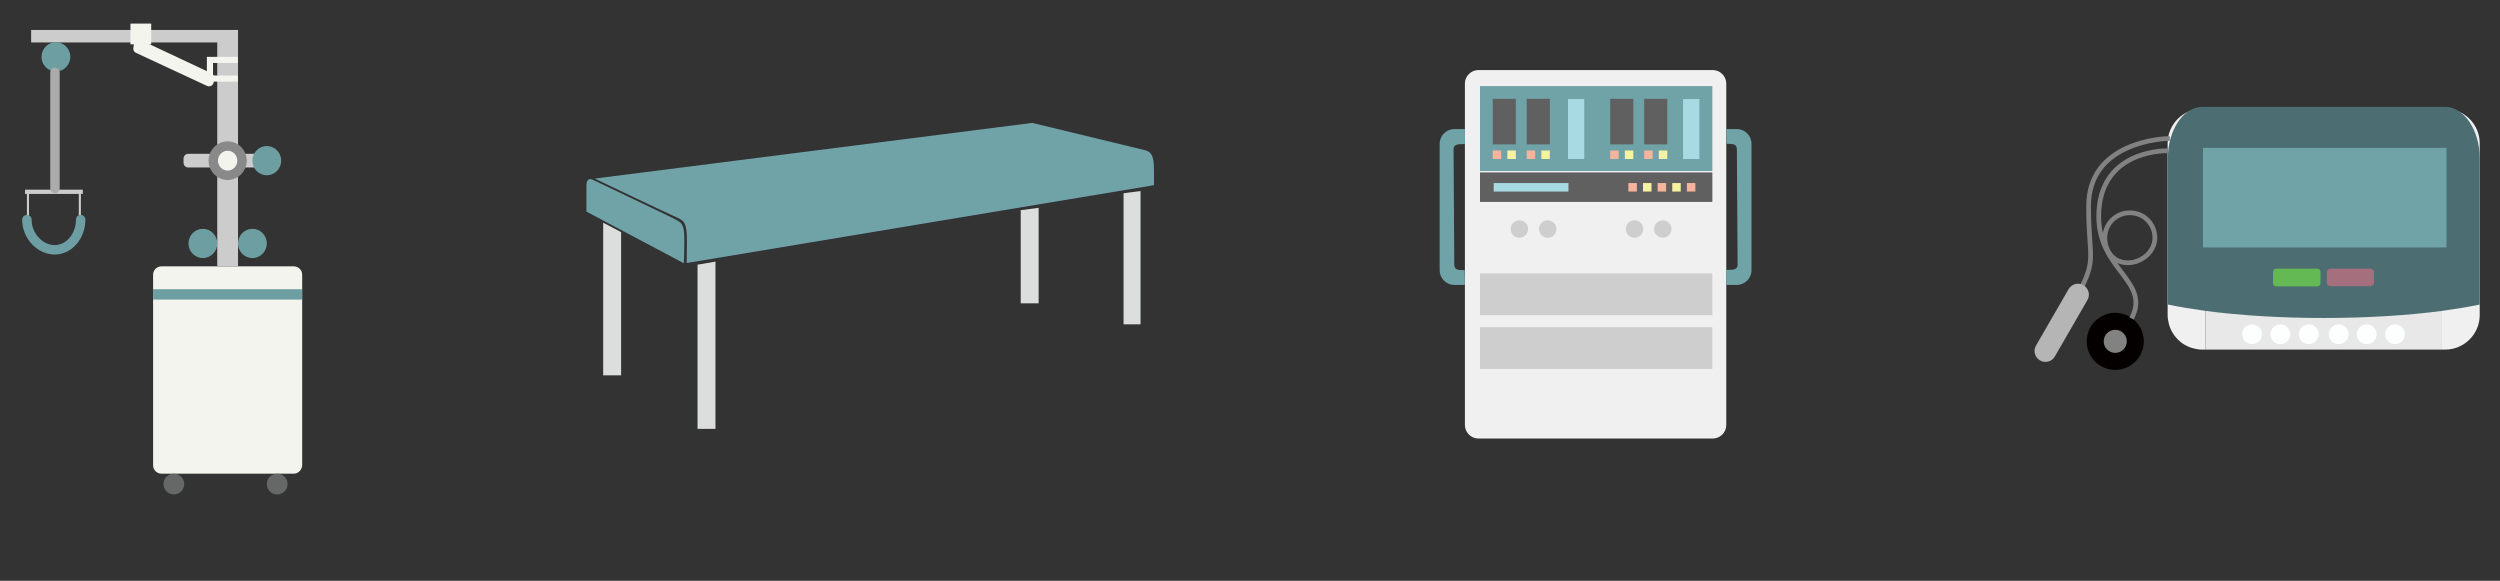
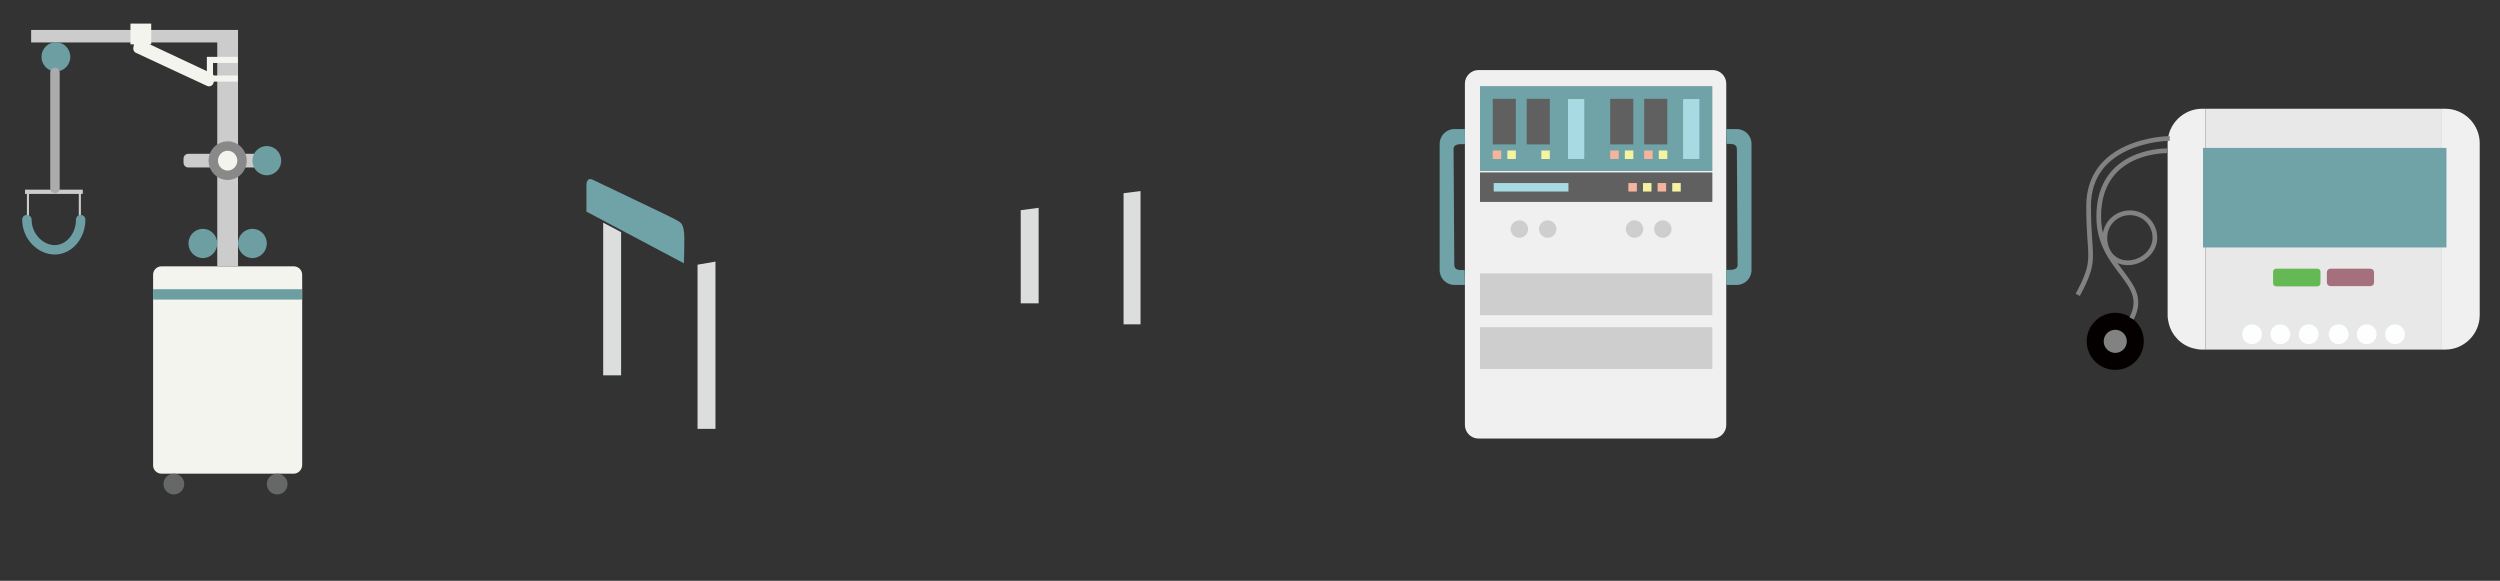
<svg xmlns="http://www.w3.org/2000/svg" version="1.1" id="レイヤー_1" x="0px" y="0px" viewBox="0 0 1059.8 246.2" style="enable-background:new 0 0 1059.8 246.2;" xml:space="preserve">
  <rect x="0" y="0" width="1059.8" height="246.2" fill="#333333" stroke="none" />
  <style type="text/css">
	.st0{fill:#F0F0F0;}
	.st1{fill:#606060;}
	.st2{fill:#F6B49C;}
	.st3{fill:#F6F3A0;}
	.st4{fill:#A8DAE3;}
	.st5{fill:#6FA3A8;}
	.st6{fill:#CECECE;}
	.st7{fill:#E9E8E8;}
	.st8{fill:#4C6E72;}
	.st9{fill:#FDFEFE;}
	.st10{fill:#64B955;}
	.st11{fill:#A66F7D;}
	.st12{fill:#DCDDDD;}
	.st13{fill:#040000;}
	.st14{fill:#828282;}
	.st15{fill:none;stroke:#828282;stroke-width:2;stroke-miterlimit:10;}
	.st16{fill:#B5B5B6;}
	.st17{fill:#F3F4EE;}
	.st18{fill-rule:evenodd;clip-rule:evenodd;fill:#6D9FA2;}
	.st19{fill-rule:evenodd;clip-rule:evenodd;fill:#666767;}
	.st20{fill-rule:evenodd;clip-rule:evenodd;fill:#CCCCCC;}
	
		.st21{fill-rule:evenodd;clip-rule:evenodd;fill:none;stroke:#CCCCCC;stroke-width:4;stroke-linecap:round;stroke-linejoin:round;stroke-miterlimit:10;}
	
		.st22{fill-rule:evenodd;clip-rule:evenodd;fill:#F3F4EE;stroke:#898989;stroke-width:4;stroke-linecap:round;stroke-linejoin:round;stroke-miterlimit:10;}
	.st23{fill-rule:evenodd;clip-rule:evenodd;fill:#F3F4EE;}
	
		.st24{fill-rule:evenodd;clip-rule:evenodd;fill:none;stroke:#F3F4EE;stroke-width:4;stroke-linecap:square;stroke-linejoin:round;stroke-miterlimit:10;}
	
		.st25{fill-rule:evenodd;clip-rule:evenodd;fill:none;stroke:#ABABAB;stroke-width:4;stroke-linecap:round;stroke-linejoin:round;stroke-miterlimit:10;}
	
		.st26{fill-rule:evenodd;clip-rule:evenodd;fill:none;stroke:#6C9EA3;stroke-width:4;stroke-linecap:round;stroke-linejoin:round;stroke-miterlimit:10;}
</style>
  <path class="st0" d="M726.1,185.9h-99.4c-3.1,0-5.7-2.6-5.7-5.7V35.4c0-3.1,2.6-5.7,5.7-5.7h99.4c3.1,0,5.7,2.6,5.7,5.7v144.8  C731.8,183.3,729.2,185.9,726.1,185.9z" />
  <g>
    <rect x="627.4" y="73.1" class="st1" width="98.5" height="12.5" />
    <rect x="690.3" y="77.6" class="st2" width="3.6" height="3.6" />
    <rect x="696.5" y="77.6" class="st3" width="3.6" height="3.6" />
    <rect x="702.7" y="77.6" class="st2" width="3.6" height="3.6" />
    <rect x="708.9" y="77.6" class="st3" width="3.6" height="3.6" />
-     <rect x="715.1" y="77.6" class="st2" width="3.6" height="3.6" />
    <polygon class="st4" points="661.6,77.6 661.2,77.6 658.7,77.6 658,77.6 655.4,77.6 655,77.6 652.5,77.6 651.8,77.6 649.3,77.6    648.8,77.6 646.3,77.6 645.6,77.6 643.1,77.6 642.6,77.6 640.1,77.6 639.4,77.6 636.9,77.6 636.4,77.6 633.2,77.6 633.2,81.2    636.4,81.2 636.9,81.2 639.4,81.2 640.1,81.2 642.6,81.2 643.1,81.2 645.6,81.2 646.3,81.2 648.8,81.2 649.3,81.2 651.8,81.2    652.5,81.2 655,81.2 655.4,81.2 658,81.2 658.7,81.2 661.2,81.2 661.6,81.2 664.9,81.2 664.9,77.6  " />
  </g>
  <rect x="627.4" y="36.5" class="st5" width="98.5" height="36" />
  <rect x="632.8" y="63.8" class="st2" width="3.6" height="3.6" />
  <rect x="639" y="63.8" class="st3" width="3.6" height="3.6" />
-   <rect x="647.2" y="63.8" class="st2" width="3.6" height="3.6" />
  <rect x="653.4" y="63.8" class="st3" width="3.6" height="3.6" />
  <rect x="682.6" y="63.8" class="st2" width="3.6" height="3.6" />
  <rect x="688.8" y="63.8" class="st3" width="3.6" height="3.6" />
  <rect x="697" y="63.8" class="st2" width="3.6" height="3.6" />
  <rect x="703.2" y="63.8" class="st3" width="3.6" height="3.6" />
  <rect x="632.8" y="41.9" class="st1" width="9.8" height="19.3" />
  <rect x="647.2" y="41.9" class="st1" width="9.8" height="19.3" />
  <rect x="682.6" y="41.9" class="st1" width="9.8" height="19.3" />
  <rect x="697" y="41.9" class="st1" width="9.8" height="19.3" />
  <polygon class="st4" points="670.9,42 670.8,42 670.2,42 670.1,42 669.5,42 669.4,42 668.9,42 668.7,42 668.2,42 668.1,42 667.5,42   667.4,42 666.8,42 666.7,42 666.2,42 666,42 665.5,42 665.4,42 664.7,42 664.7,67.4 665.4,67.4 665.5,67.4 666,67.4 666.2,67.4   666.7,67.4 666.8,67.4 667.4,67.4 667.5,67.4 668.1,67.4 668.2,67.4 668.7,67.4 668.9,67.4 669.4,67.4 669.5,67.4 670.1,67.4   670.2,67.4 670.8,67.4 670.9,67.4 671.6,67.4 671.6,42 " />
  <polygon class="st4" points="719.7,42 719.6,42 719.1,42 718.9,42 718.4,42 718.3,42 717.7,42 717.6,42 717,42 716.9,42 716.4,42   716.2,42 715.7,42 715.6,42 715,42 714.9,42 714.3,42 714.2,42 713.5,42 713.5,67.4 714.2,67.4 714.3,67.4 714.9,67.4 715,67.4   715.6,67.4 715.7,67.4 716.2,67.4 716.4,67.4 716.9,67.4 717,67.4 717.6,67.4 717.7,67.4 718.3,67.4 718.4,67.4 718.9,67.4   719.1,67.4 719.6,67.4 719.7,67.4 720.4,67.4 720.4,42 " />
  <circle class="st6" cx="644.1" cy="97.1" r="3.7" />
  <circle class="st6" cx="656.1" cy="97.1" r="3.7" />
  <circle class="st6" cx="692.9" cy="97.1" r="3.7" />
  <circle class="st6" cx="704.9" cy="97.1" r="3.7" />
  <rect x="627.4" y="115.9" class="st6" width="98.5" height="17.7" />
  <rect x="627.4" y="138.7" class="st6" width="98.5" height="17.7" />
  <path class="st5" d="M621,120.8h-4.4c-3.5,0-6.3-2.8-6.3-6.3V61c0-3.5,2.8-6.3,6.3-6.3h4.4c0,3.5,0.1,4.5,0.1,6.4  c-2.3,0-4.9-0.2-4.9,2.1l0.3,49.1c0,2.4,2.4,2.2,4.4,2.2C620.9,116.1,621,120.8,621,120.8z" />
  <path class="st5" d="M731.8,54.7h4.4c3.5,0,6.3,2.8,6.3,6.3v53.5c0,3.5-2.8,6.3-6.3,6.3h-4.4c0-3.5-0.1-4.5-0.1-6.4  c2.3,0,4.9,0.2,4.9-2.1l-0.3-49.1c0-2.4-2.4-2.2-4.4-2.2C731.9,59.4,731.8,54.7,731.8,54.7z" />
  <rect x="934.9" y="46.1" class="st7" width="100.3" height="102.1" />
  <path class="st0" d="M934.9,46.1v102.1h-1.4c-1.2,0-2.5-0.2-3.6-0.5c-5.2-1.3-9.2-5.4-10.5-10.5c-0.3-1.2-0.5-2.4-0.5-3.6V60.7  c0-8,6.6-14.6,14.6-14.6H934.9z" />
  <path class="st0" d="M1051.2,60.7v72.9c0,8-6.6,14.6-14.6,14.6h-1.4V46.1h1.4C1044.6,46.1,1051.2,52.7,1051.2,60.7z" />
-   <path class="st8" d="M1051.2,67.1v62c-4.8,1-10.2,1.9-16,2.7c-14.4,1.9-31.7,3-50.1,3c-18.5,0-35.7-1.1-50.1-3  c-5.8-0.8-11.2-1.7-16-2.7v-62c0-12,6.6-21.8,14.6-21.8h103.1C1044.6,45.4,1051.2,55.2,1051.2,67.1z" />
  <g>
    <circle class="st9" cx="978.7" cy="141.7" r="4.2" />
    <circle class="st9" cx="966.7" cy="141.7" r="4.2" />
    <circle class="st9" cx="954.7" cy="141.7" r="4.2" />
  </g>
  <g>
    <circle class="st9" cx="1015.3" cy="141.7" r="4.2" />
    <circle class="st9" cx="1003.3" cy="141.7" r="4.2" />
    <circle class="st9" cx="991.4" cy="141.7" r="4.2" />
  </g>
  <rect x="933.9" y="62.7" class="st5" width="103.2" height="42.2" />
  <path class="st10" d="M982.4,113.9h-17.5c-0.7,0-1.3,0.6-1.3,1.3v4.9c0,0.7,0.6,1.3,1.3,1.3h17.5c0.7,0,1.3-0.6,1.3-1.3v-4.9  C983.7,114.5,983.2,113.9,982.4,113.9z" />
  <path class="st11" d="M1004.9,113.9h-17c-0.8,0-1.5,0.7-1.5,1.5v4.4c0,0.8,0.7,1.5,1.5,1.5h17c0.8,0,1.5-0.7,1.5-1.5v-4.4  C1006.4,114.6,1005.7,113.9,1004.9,113.9z" />
  <path class="st5" d="M248.6,89.7c0,0,0-8.8,0-11.1c0-2.3,1-3.3,2.9-2.3c1.9,1,34,16.1,35.3,17s3.3,0.9,3.3,7.6  c0,6.6-0.2,10.7-0.2,10.7L248.6,89.7z" />
-   <path class="st5" d="M252.1,75.7l185.5-23.6l47.9,11.6c3.4,0.9,3.7,3.9,3.7,9.5c0,2.3,0,5.3,0,5.3l-198.1,33c0,0,0.1-7,0.1-8.7  c0-7.9-0.8-9-4-10.5C284.7,91.3,252.1,75.7,252.1,75.7z" />
  <polygon class="st12" points="255.7,94.4 255.7,159.1 263.3,159.1 263.3,98.4 " />
  <polygon class="st12" points="432.7,89.1 432.7,128.6 440.3,128.6 440.3,88.1 " />
  <polygon class="st12" points="295.7,112.2 295.7,181.8 303.3,181.8 303.3,110.9 " />
  <polygon class="st12" points="476.3,81.9 476.3,137.5 483.5,137.5 483.5,81 " />
  <circle class="st13" cx="896.7" cy="144.7" r="12.1" />
  <circle class="st14" cx="896.7" cy="144.7" r="4.9" />
  <path class="st15" d="M913.5,100.8c0,5.9-5.6,10.6-11.5,10.6c-5.9,0-9.7-4.7-9.7-10.6c0-5.9,4.7-10.6,10.6-10.6  C908.8,90.2,913.5,94.9,913.5,100.8z" />
  <path class="st15" d="M918.9,63.9c-3,0-29.2,0.6-29.2,27.9c0,22.8,22.2,27.5,13.9,43.2" />
  <path class="st15" d="M919.8,58.7c-3,0-34.4,1.5-34.4,28.7c0,22.8,3.8,21.9-4.6,37.6" />
-   <path class="st16" d="M864.8,152.8L864.8,152.8c-2.2-1.3-3-4.1-1.7-6.3l13.8-23.9c1.3-2.2,4.1-3,6.3-1.7l0,0c2.2,1.3,3,4.1,1.7,6.3  l-13.8,23.9C869.9,153.3,867,154.1,864.8,152.8z" />
  <path class="st17" d="M124.5,200.8h-56c-2,0-3.6-1.6-3.6-3.5v-80.9c0-1.9,1.6-3.5,3.6-3.5h56c2,0,3.6,1.6,3.6,3.5v80.9  C128,199.2,126.4,200.8,124.5,200.8z" />
  <rect x="64.9" y="122.6" class="st18" width="63.1" height="4.4" />
  <ellipse class="st19" cx="73.7" cy="205.2" rx="4.4" ry="4.4" />
  <ellipse class="st19" cx="117.5" cy="205.2" rx="4.4" ry="4.4" />
  <ellipse class="st18" cx="86" cy="103.2" rx="6.1" ry="6.2" />
  <ellipse class="st18" cx="107" cy="103.2" rx="6.1" ry="6.2" />
  <rect x="92.1" y="14.4" class="st20" width="8.8" height="98.5" />
  <rect x="13.2" y="12.7" class="st20" width="87.7" height="5.3" />
  <rect x="10.6" y="80.4" class="st20" width="24.5" height="1.8" />
  <rect x="11.4" y="81.3" class="st20" width="0.9" height="11.4" />
  <rect x="33.4" y="81.3" class="st20" width="0.9" height="11.4" />
  <rect x="79.8" y="67.2" class="st21" width="33.3" height="1.8" />
  <ellipse class="st22" cx="96.5" cy="68.1" rx="6.1" ry="6.2" />
  <ellipse class="st18" cx="113.1" cy="68.1" rx="6.1" ry="6.2" />
  <ellipse class="st18" cx="23.7" cy="24.1" rx="6.1" ry="6.2" />
  <rect x="55.3" y="10" class="st23" width="8.8" height="8.8" />
  <rect x="90.3" y="24.1" class="st23" width="10.5" height="2.6" />
  <rect x="90.3" y="32" class="st23" width="10.5" height="2.6" />
  <rect x="87.7" y="24.1" class="st23" width="2.6" height="10.6" />
  <polygon class="st24" points="58.8,18.8 88.8,32.9 88.6,34.6 58.5,20.6 " />
  <line class="st25" x1="23.3" y1="30.7" x2="23.3" y2="79.9" />
  <path class="st26" d="M34.2,93.1c0,7-4.9,12.8-11,12.8s-11.8-5.7-11.8-12.8" />
</svg>